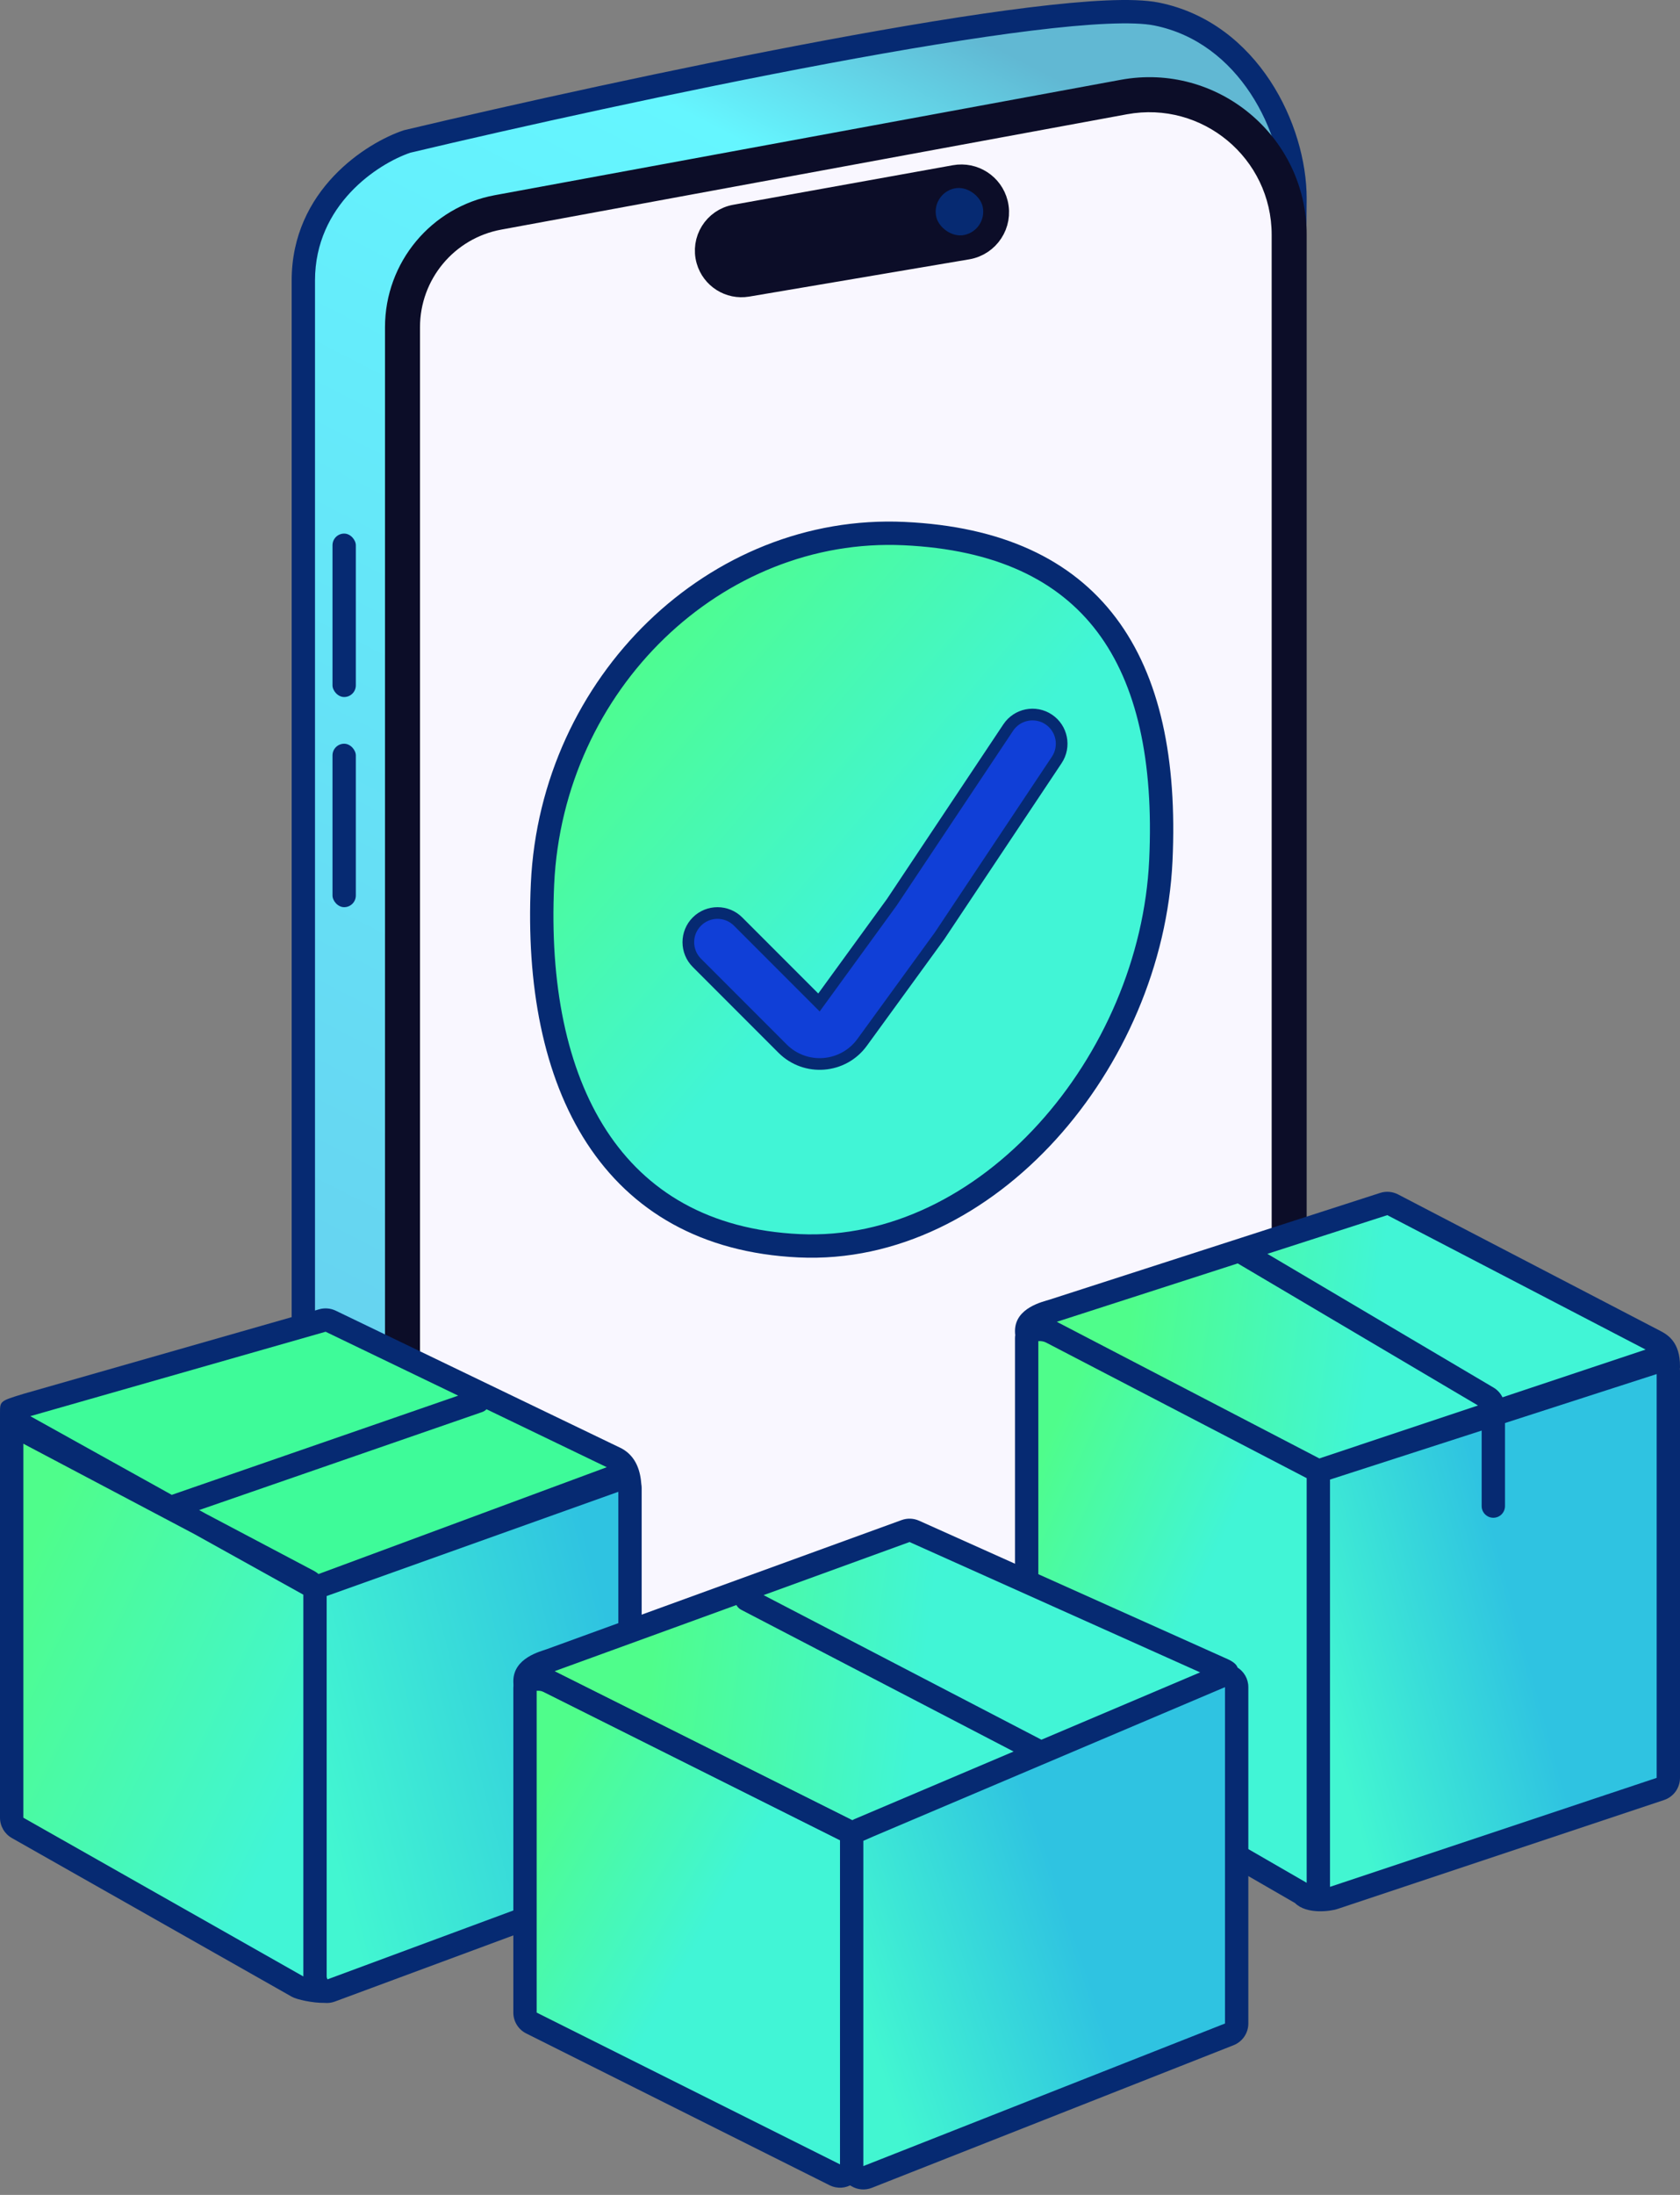
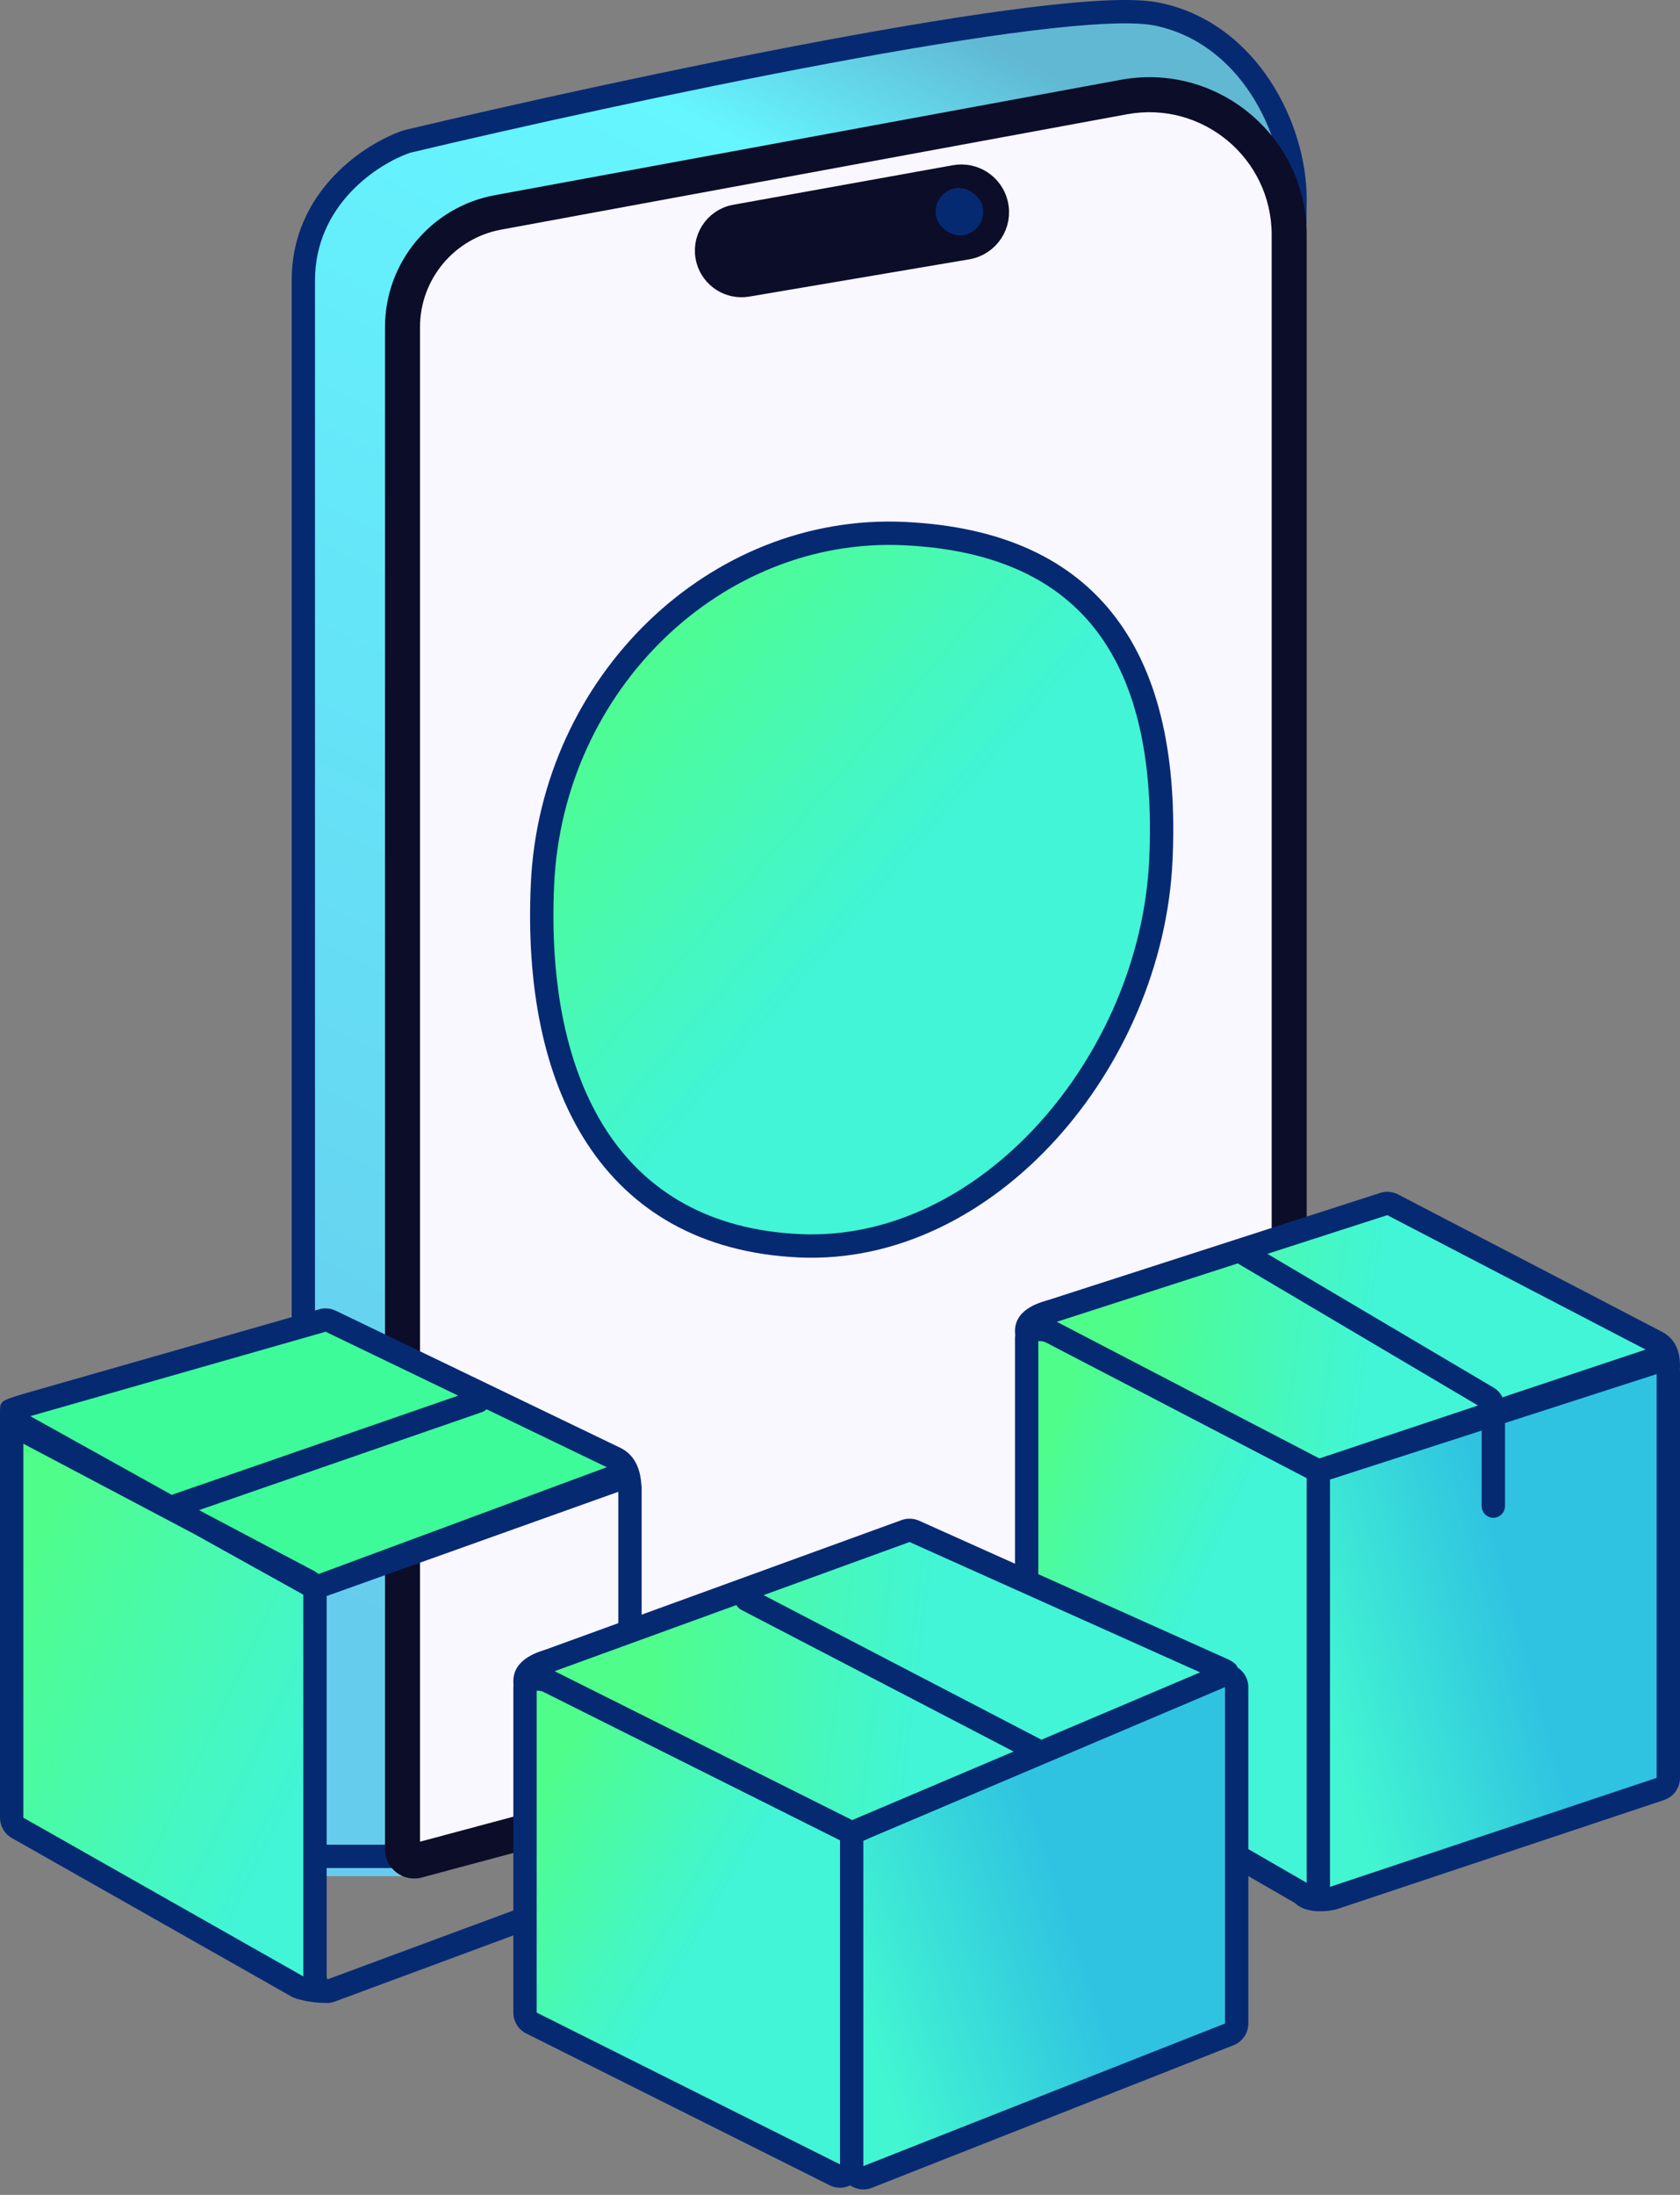
<svg xmlns="http://www.w3.org/2000/svg" width="72" height="94" viewBox="0 0 72 94" fill="none">
  <rect x="0" y="0" width="72" height="94" fill="#808080" stroke="none" />
  <path d="M50.25 0.851C54.25 1.651 55.75 6.351 55.75 9.351V69.471C55.75 69.695 55.6 69.893 55.383 69.952L17.815 80.333C17.772 80.345 17.727 80.351 17.682 80.351H13.75C13.474 80.351 13.25 80.139 13.25 79.863V12.351C13.25 8.751 16.25 6.851 17.75 6.351C26.917 4.184 46.25 0.051 50.25 0.851Z" fill="url(#paint0_linear_2177_13221)" />
  <path d="M49.565 0.601C53.518 1.395 55.5 5.523 55.5 8.5L55.003 68.702C55.001 68.925 54.852 69.12 54.637 69.18L17.513 79.482C17.469 79.494 17.424 79.5 17.379 79.5H13.5C13.224 79.5 13 79.288 13 79.011V12.014C13 8.441 15.965 6.555 17.447 6.059C26.506 3.909 45.612 -0.193 49.565 0.601Z" fill="url(#paint1_linear_2177_13221)" />
  <path d="M47.399 0.019C48.326 -0.021 49.107 -0.001 49.663 0.11C51.798 0.539 53.386 1.868 54.433 3.457C55.475 5.04 56 6.912 56 8.5V8.504L55.503 68.707C55.499 69.153 55.2 69.543 54.77 69.662L17.646 79.964C17.559 79.988 17.469 80 17.379 80H13.5C12.963 80 12.5 79.579 12.5 79.012V12.014C12.5 8.127 15.715 6.112 17.288 5.585L17.31 5.578L17.332 5.572C21.867 4.496 28.916 2.931 35.329 1.734C38.535 1.136 41.589 0.629 44.092 0.32C45.343 0.166 46.463 0.061 47.399 0.019ZM13.5 79H17.379L54.503 68.698L55 8.5C55 7.111 54.534 5.43 53.597 4.007C52.663 2.589 51.284 1.456 49.466 1.091C49.034 1.004 48.353 0.979 47.443 1.019C46.543 1.058 45.451 1.16 44.214 1.312C41.74 1.617 38.709 2.12 35.513 2.717C29.131 3.908 22.111 5.466 17.586 6.54C16.188 7.016 13.5 8.77 13.5 12.014V79Z" fill="#062A72" />
  <path d="M50.529 3.949C54.343 4.723 54.932 9.753 55.25 12.171V69.08C55.25 69.534 54.944 69.932 54.505 70.047L18.505 79.521C17.87 79.688 17.25 79.223 17.25 78.567V14.073C17.25 10.591 18.11 9.753 19.541 9.269C28.281 7.173 46.715 3.175 50.529 3.949Z" fill="#F9F7FF" />
  <path d="M54.5 10.057C54.5 6.777 51.525 4.3 48.299 4.894L21.48 9.834C19.464 10.206 18 11.964 18 14.014V78.873L54.5 69.092V10.057ZM56 69.286C56 69.851 55.62 70.346 55.073 70.493L18.073 80.407C17.279 80.619 16.5 80.021 16.5 79.2V14.014C16.5 11.24 18.48 8.861 21.208 8.359L48.027 3.419C52.175 2.655 56 5.839 56 10.057V69.286Z" fill="#0C0D28" />
  <path d="M49.751 36.851C49.349 45.463 42.322 53.728 34.251 53.351C26.179 52.974 22.849 46.463 23.25 37.851C23.652 29.239 30.679 22.474 38.751 22.851C46.822 23.228 50.152 28.239 49.751 36.851Z" fill="url(#paint2_linear_2177_13221)" />
  <path d="M49.251 36.828C49.449 32.579 48.72 29.308 47.029 27.064C45.351 24.838 42.659 23.534 38.727 23.351C30.959 22.988 24.14 29.511 23.75 37.874C23.552 42.121 24.279 45.784 25.992 48.416C27.69 51.024 30.387 52.67 34.273 52.852C38.124 53.032 41.764 51.15 44.506 48.135C47.248 45.121 49.056 41.011 49.251 36.828ZM50.25 36.875C50.043 41.303 48.135 45.631 45.246 48.808C42.356 51.984 38.446 54.048 34.226 53.851C30.041 53.655 27.038 51.857 25.153 48.962C23.285 46.091 22.547 42.193 22.751 37.828C23.164 28.968 30.399 21.961 38.773 22.352C42.913 22.545 45.922 23.934 47.827 26.462C49.718 28.97 50.453 32.513 50.25 36.875Z" fill="#062A72" />
-   <path d="M43.21 31.158C43.593 30.583 44.369 30.428 44.943 30.811C45.518 31.194 45.673 31.97 45.29 32.544L40.29 40.044L40.276 40.066L40.261 40.087L36.949 44.64C36.136 45.758 34.517 45.885 33.539 44.908L29.866 41.235C29.378 40.747 29.378 39.956 29.866 39.467C30.354 38.979 31.145 38.979 31.634 39.467L35.099 42.932L38.223 38.637L43.21 31.158Z" fill="#103FD7" />
-   <path d="M43.002 31.019C43.461 30.33 44.393 30.143 45.082 30.603C45.771 31.062 45.957 31.994 45.498 32.683L40.5 40.178L40.487 40.2L40.481 40.209L40.475 40.217L40.46 40.238L37.151 44.787C36.248 46.029 34.448 46.17 33.362 45.084L29.689 41.411C29.104 40.826 29.104 39.876 29.689 39.29C30.275 38.705 31.225 38.705 31.81 39.29L35.068 42.548L38.014 38.498L43.002 31.019ZM44.805 31.019C44.345 30.713 43.724 30.837 43.418 31.296L38.425 38.785L35.129 43.316L31.457 39.644C31.066 39.253 30.433 39.254 30.043 39.644C29.652 40.034 29.652 40.667 30.043 41.058L33.716 44.731C34.585 45.599 36.024 45.487 36.747 44.493L40.059 39.94L40.061 39.935L40.073 39.918L40.079 39.91L40.082 39.906L45.082 32.406C45.388 31.946 45.264 31.325 44.805 31.019Z" fill="#062A72" />
  <path d="M31.512 9.262L40.926 7.568C41.726 7.424 42.502 7.925 42.699 8.714C42.918 9.588 42.345 10.462 41.457 10.613L32.026 12.209C31.275 12.336 30.549 11.877 30.339 11.145C30.095 10.294 30.64 9.418 31.512 9.262Z" fill="#0C0D28" stroke="#0C0D28" />
  <rect x="39.905" y="8.29" width="2.037" height="2.038" rx="1.018" transform="rotate(-12.447 39.905 8.29)" fill="#062A72" />
-   <rect x="14.25" y="22.851" width="1" height="7" rx="0.5" fill="#062A72" />
-   <rect x="14.25" y="31.851" width="1" height="7" rx="0.5" fill="#062A72" />
  <path d="M56.231 62.86L44.731 56.88C44.398 56.707 44 56.948 44 57.323V73.994C44 74.173 44.095 74.338 44.25 74.427L55.75 81.067C56.083 81.259 56.5 81.019 56.5 80.634V63.303C56.5 63.117 56.396 62.946 56.231 62.86Z" fill="url(#paint3_linear_2177_13221)" />
  <path d="M70.842 58.219L56.842 62.886C56.638 62.954 56.5 63.145 56.5 63.36V80.806C56.5 81.148 56.834 81.389 57.158 81.281L71.158 76.614C71.362 76.546 71.5 76.355 71.5 76.14V58.694C71.5 58.352 71.166 58.111 70.842 58.219Z" fill="url(#paint4_linear_2177_13221)" />
  <path d="M59.301 51.564L45.139 56.133C44.716 56.269 44.667 56.847 45.061 57.052L56.314 62.904C56.433 62.965 56.571 62.977 56.699 62.936L70.861 58.367C71.283 58.231 71.332 57.653 70.938 57.448L59.685 51.596C59.566 51.535 59.428 51.523 59.301 51.564Z" fill="url(#paint5_linear_2177_13221)" />
  <path d="M59.148 51.088C59.402 51.006 59.679 51.029 59.916 51.152L71.169 57.004C71.495 57.173 72 57.5 72 58.5C72.005 58.544 72.001 58.582 71.994 58.613C71.996 58.639 72 58.666 72 58.693V76.139C72 76.57 71.725 76.951 71.316 77.088L57.316 81.755C57.028 81.851 56 82 55.5 81.5L44 74.86C43.691 74.681 43.5 74.351 43.5 73.994V57.323C43.5 57.273 43.503 57.224 43.51 57.176C43.503 57.125 43.5 57.066 43.5 57C43.5 56 44.708 55.746 44.985 55.657L59.148 51.088ZM64.5 60.943V64.5C64.5 64.776 64.276 65 64 65C63.724 65 63.5 64.776 63.5 64.5V61.266L57 63.364V80.806L71 76.139V58.846L64.5 60.943ZM44.5 57.434V73.994L56 80.633V63.303L44.831 57.496C44.728 57.443 44.615 57.429 44.5 57.434ZM45.292 56.608L49.508 58.8L56.461 62.416L56.464 62.417L56.545 62.46L56.65 62.425C56.661 62.421 56.672 62.416 56.684 62.412L63.342 60.191L53.045 54.107L45.292 56.608ZM54.316 53.697L64.009 59.425C64.178 59.524 64.308 59.671 64.393 59.841L70.526 57.797L59.455 52.04L54.316 53.697Z" fill="#062A72" />
  <path d="M13.233 67.723L1.233 61.387C0.9 61.211 0.5 61.453 0.5 61.829V77.844C0.5 78.024 0.597 78.191 0.754 78.279L12.754 85.077C13.087 85.266 13.5 85.025 13.5 84.642V68.165C13.5 67.98 13.397 67.81 13.233 67.723Z" fill="url(#paint6_linear_2177_13221)" />
-   <path d="M27 80.152V63.718C27 63.37 26.653 63.129 26.326 63.25L13.826 67.879C13.63 67.952 13.5 68.139 13.5 68.348V84.782C13.5 85.13 13.847 85.371 14.174 85.251L26.674 80.621C26.87 80.548 27 80.361 27 80.152Z" fill="url(#paint7_linear_2177_13221)" />
  <path d="M13.817 56.552L1.161 60.168C0.732 60.291 0.666 60.87 1.055 61.086L13.302 67.89C13.428 67.96 13.578 67.972 13.713 67.924L26.373 63.402C26.791 63.253 26.822 62.673 26.422 62.481L14.171 56.583C14.061 56.529 13.935 56.519 13.817 56.552Z" fill="#3EFB99" />
  <path d="M13.68 56.071C13.915 56.004 14.168 56.026 14.389 56.132L26.639 62.03C27.292 62.386 27.448 63.048 27.486 63.565C27.494 63.615 27.5 63.666 27.5 63.719V80.152C27.5 80.57 27.24 80.945 26.848 81.09L14.348 85.72C14.201 85.774 14.052 85.79 13.909 85.776C13.402 85.784 12.721 85.634 12.507 85.513L0.507 78.715C0.194 78.537 0 78.205 0 77.845V60.5C-2.36229e-07 60 6.80864e-05 60 1.023 59.688L13.68 56.071ZM14 68.352V84.643C14 84.683 14.013 84.725 14.035 84.768L26.5 80.152V63.888L14 68.352ZM1 77.845L13 84.643V68.294L8.337 65.703L1 61.829V77.845ZM20.851 60.353C20.799 60.405 20.737 60.447 20.663 60.473L8.535 64.67L8.802 64.818L13.467 67.281C13.534 67.317 13.595 67.362 13.651 67.41L26.004 62.835L20.851 60.353ZM1.298 60.649L7.361 64.019L19.637 59.77L13.954 57.033L1.298 60.649Z" fill="#062A72" />
  <path d="M36.304 78.402L23.54 72.02C23.148 71.824 23.18 71.253 23.593 71.103L38.81 65.569C38.932 65.525 39.067 65.53 39.185 65.583L52.401 71.507C52.807 71.689 52.791 72.272 52.375 72.43L36.706 78.422C36.575 78.472 36.429 78.465 36.304 78.402Z" fill="url(#paint8_linear_2177_13221)" />
  <path d="M36.5 92.691V78.809C36.5 78.62 36.393 78.447 36.224 78.362L23.224 71.862C22.891 71.696 22.5 71.937 22.5 72.309V86.191C22.5 86.38 22.607 86.553 22.776 86.638L35.776 93.138C36.109 93.304 36.5 93.063 36.5 92.691Z" fill="url(#paint9_linear_2177_13221)" />
  <path d="M22 86.191V72.309C22 71.565 22.782 71.083 23.447 71.415L36.447 77.915C36.786 78.084 37 78.43 37 78.809V92.691C37 93.434 36.218 93.917 35.553 93.585L22.553 87.085C22.214 86.916 22 86.57 22 86.191ZM23 86.191L36 92.691V78.809L23 72.309V86.191Z" fill="#062A72" />
  <path d="M52.305 71.795L36.805 78.371C36.62 78.449 36.5 78.63 36.5 78.831V92.766C36.5 93.118 36.855 93.36 37.183 93.231L52.683 87.125C52.874 87.05 53 86.865 53 86.66V72.255C53 71.897 52.635 71.655 52.305 71.795Z" fill="url(#paint10_linear_2177_13221)" />
  <path d="M38.639 65.099C38.883 65.01 39.153 65.02 39.39 65.126L52.605 71.05C52.864 71.167 52.999 71.29 53.038 71.414C53.31 71.588 53.5 71.891 53.5 72.254V86.659C53.5 87.069 53.248 87.439 52.866 87.589L37.366 93.696C36.751 93.938 36.088 93.528 36.008 92.895L36 92.765V78.831C36 78.823 36.001 78.816 36.001 78.808L23.316 72.466C22.773 72.195 22 72.999 22 71.999C22 71 23.168 70.725 23.422 70.632L38.639 65.099ZM37.423 78.65L37 78.836V92.765L52.5 86.659V72.254L37.423 78.65ZM23.764 71.572L36.525 77.953C36.553 77.938 36.58 77.922 36.609 77.91L43.44 75.011L31.77 68.943C31.677 68.895 31.605 68.822 31.56 68.737L23.764 71.572ZM32.725 68.313L44.633 74.505L51.434 71.621L38.98 66.039L32.725 68.313Z" fill="#062A72" />
  <defs>
    <linearGradient id="paint0_linear_2177_13221" x1="49.75" y1="2.351" x2="15.25" y2="69.851" gradientUnits="userSpaceOnUse">
      <stop offset="0.038" stop-color="#61B8D3" />
      <stop offset="0.152" stop-color="#65F6FF" />
      <stop offset="1" stop-color="#66CCED" />
    </linearGradient>
    <linearGradient id="paint1_linear_2177_13221" x1="49.071" y1="2.089" x2="14.746" y2="68.961" gradientUnits="userSpaceOnUse">
      <stop offset="0.038" stop-color="#61B8D3" />
      <stop offset="0.152" stop-color="#65F6FF" />
      <stop offset="1" stop-color="#66CCED" />
    </linearGradient>
    <linearGradient id="paint2_linear_2177_13221" x1="49.532" y1="41.529" x2="29.337" y2="24.168" gradientUnits="userSpaceOnUse">
      <stop offset="0.409" stop-color="#41F5D6" />
      <stop offset="1" stop-color="#4FFD8B" />
    </linearGradient>
    <linearGradient id="paint3_linear_2177_13221" x1="56.5" y1="71.296" x2="43.24" y2="65.279" gradientUnits="userSpaceOnUse">
      <stop offset="0.409" stop-color="#41F5D6" />
      <stop offset="1" stop-color="#4FFD8B" />
    </linearGradient>
    <linearGradient id="paint4_linear_2177_13221" x1="71.5" y1="68.445" x2="56.623" y2="72.547" gradientUnits="userSpaceOnUse">
      <stop offset="0.418" stop-color="#2FC3E1" />
      <stop offset="1" stop-color="#42F6D1" />
    </linearGradient>
    <linearGradient id="paint5_linear_2177_13221" x1="62.9" y1="57.692" x2="48.507" y2="55.862" gradientUnits="userSpaceOnUse">
      <stop offset="0.279" stop-color="#41F5D6" />
      <stop offset="1" stop-color="#4FFD8B" />
    </linearGradient>
    <linearGradient id="paint6_linear_2177_13221" x1="13.5" y1="75.5" x2="-1.11479e-06" y2="69" gradientUnits="userSpaceOnUse">
      <stop stop-color="#41F5D6" />
      <stop offset="1" stop-color="#4FFD8B" />
    </linearGradient>
    <linearGradient id="paint7_linear_2177_13221" x1="27" y1="73" x2="13.5" y2="76.5" gradientUnits="userSpaceOnUse">
      <stop stop-color="#2FC3E1" />
      <stop offset="1" stop-color="#42F6D1" />
    </linearGradient>
    <linearGradient id="paint8_linear_2177_13221" x1="44" y1="72.5" x2="28" y2="70.501" gradientUnits="userSpaceOnUse">
      <stop offset="0.279" stop-color="#41F5D6" />
      <stop offset="1" stop-color="#4FFD8B" />
    </linearGradient>
    <linearGradient id="paint9_linear_2177_13221" x1="36.5" y1="84.52" x2="23.069" y2="76.765" gradientUnits="userSpaceOnUse">
      <stop offset="0.409" stop-color="#41F5D6" />
      <stop offset="1" stop-color="#4FFD8B" />
    </linearGradient>
    <linearGradient id="paint10_linear_2177_13221" x1="53" y1="81.556" x2="37.136" y2="86.817" gradientUnits="userSpaceOnUse">
      <stop offset="0.418" stop-color="#2FC3E1" />
      <stop offset="1" stop-color="#42F6D1" />
    </linearGradient>
  </defs>
</svg>